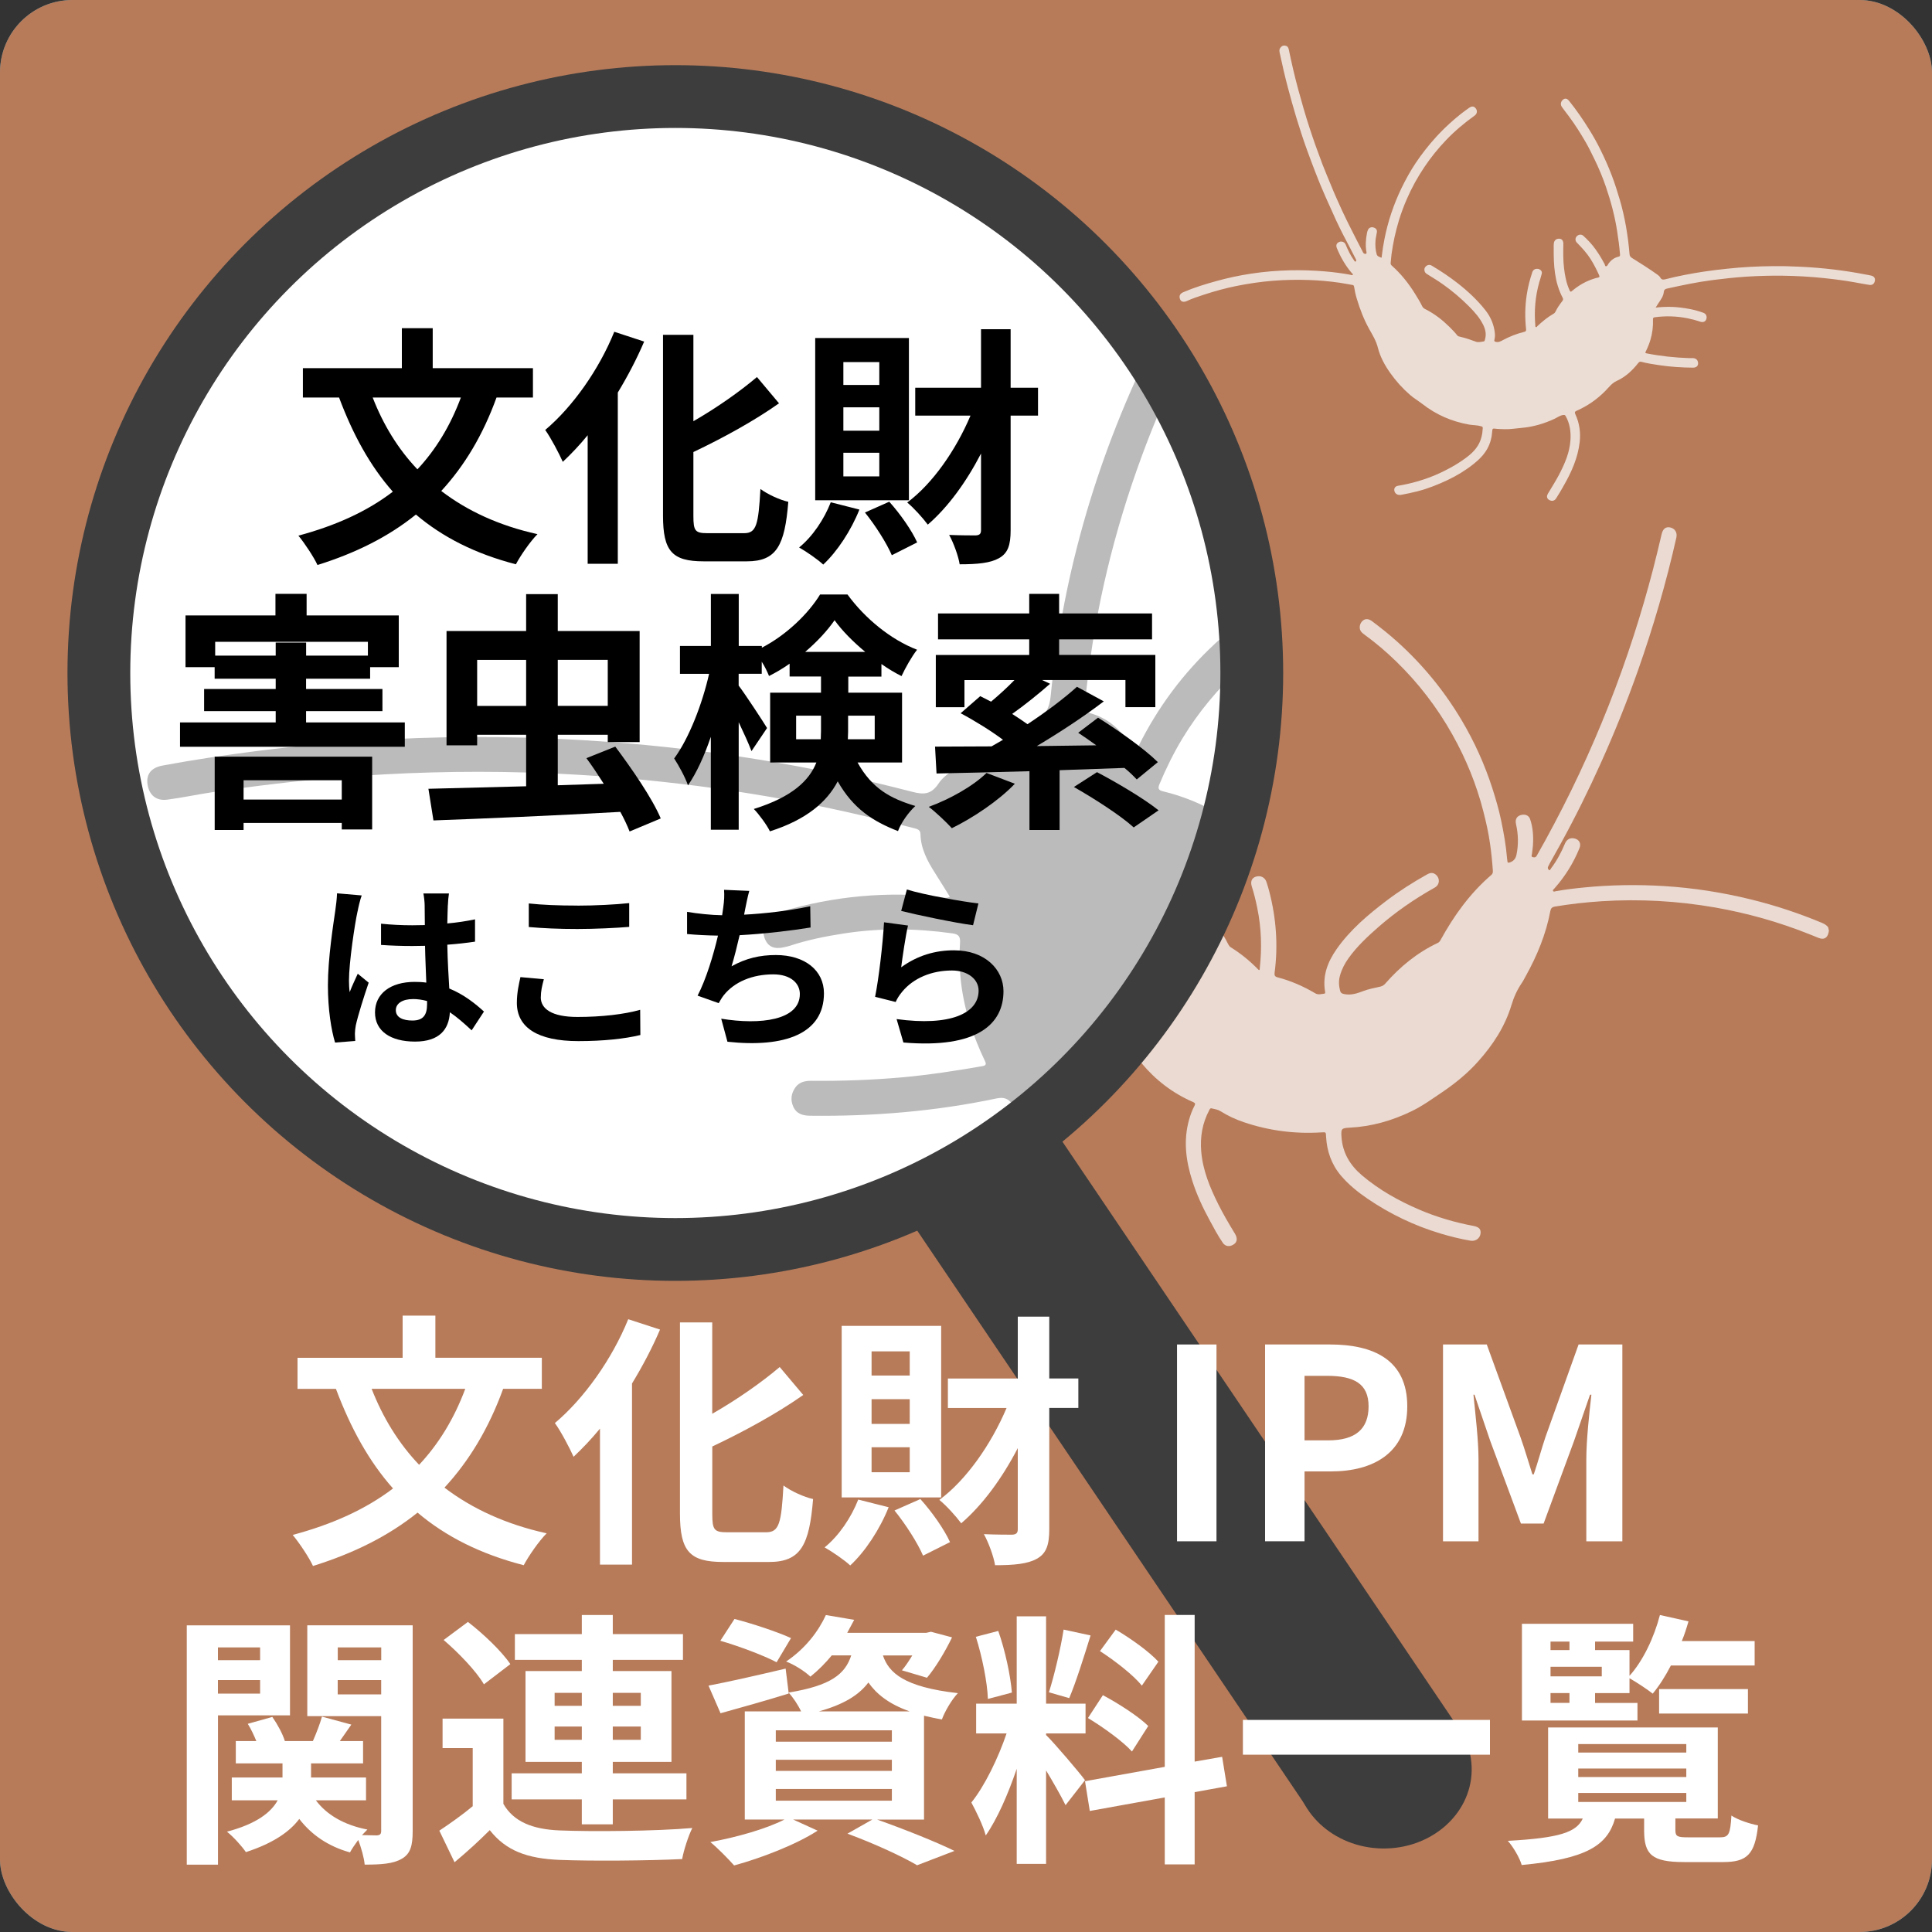
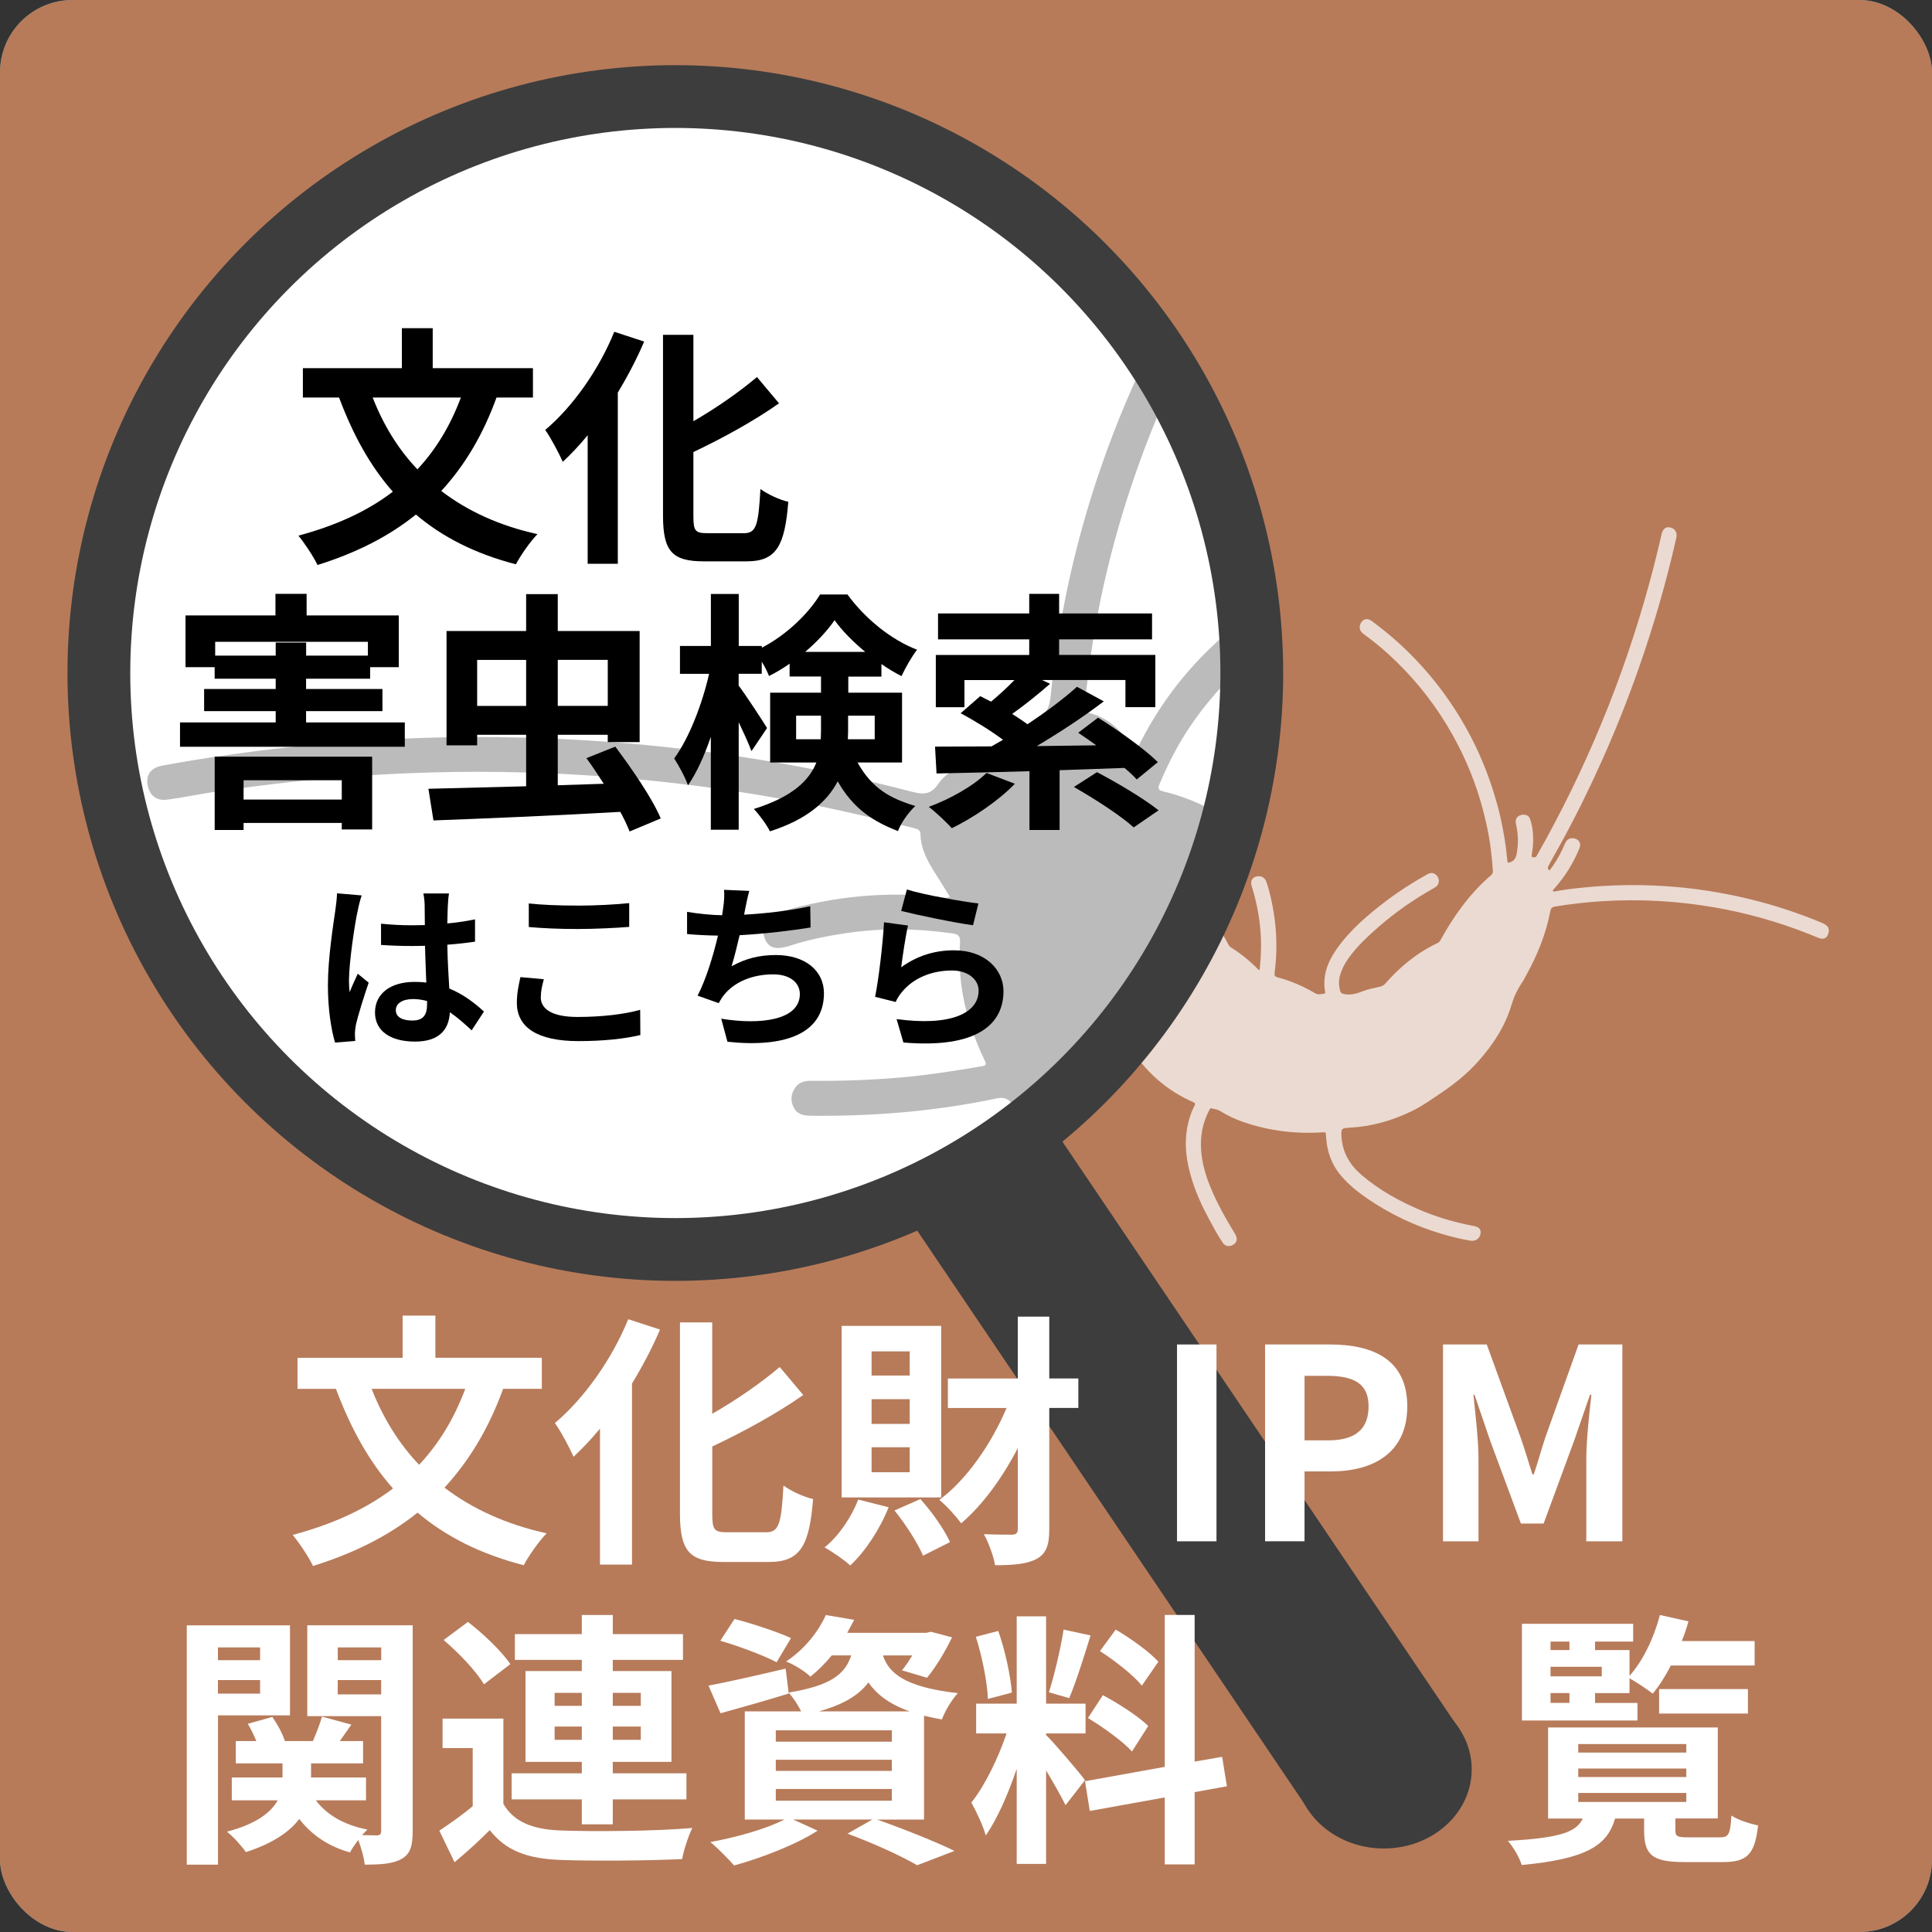
<svg xmlns="http://www.w3.org/2000/svg" viewBox="0 0 400 400">
  <rect x="0" y="0" width="400" height="400" fill="#333333" stroke="none" />
  <defs>
    <style>
      .cls-1 {
        fill: #b77b5a;
      }

      .cls-1, .cls-2, .cls-3, .cls-4, .cls-5, .cls-6, .cls-7, .cls-8, .cls-9 {
        stroke-width: 0px;
      }

      .cls-10, .cls-2 {
        opacity: .9;
      }

      .cls-2, .cls-5, .cls-6 {
        fill: #fff;
      }

      .cls-4, .cls-11 {
        fill: none;
      }

      .cls-12 {
        opacity: .8;
      }

      .cls-5 {
        opacity: .82;
      }

      .cls-7 {
        fill: #3d3d3d;
      }

      .cls-8 {
        fill: #4f93a8;
      }

      .cls-11 {
        stroke: #3d3d3d;
        stroke-miterlimit: 10;
        stroke-width: 13px;
      }

      .cls-9 {
        fill: #aaa;
      }
    </style>
  </defs>
  <g id="_背景" data-name="背景">
    <g id="IPM3">
      <rect class="cls-8" x="0" y="0" width="400" height="400" rx="15" ry="15" />
    </g>
    <g id="IPM3-2" data-name="IPM3">
      <rect class="cls-1" y="0" width="400" height="400" rx="15" ry="15" />
    </g>
  </g>
  <g id="_アイコン" data-name="アイコン">
    <g id="IPM虫眼鏡3">
      <g id="_虫眼鏡取手" data-name="虫眼鏡取手">
        <polygon class="cls-7" points="270.71 374.43 185.72 248.6 216.76 231.63 301.76 357.46 270.71 374.43" />
        <ellipse id="IPM虫眼鏡" class="cls-7" cx="286.45" cy="366.28" rx="16.45" ry="18.26" transform="translate(-84.93 646.08) rotate(-88.97)" />
      </g>
      <circle id="_虫眼鏡" data-name="虫眼鏡" class="cls-6" cx="139.82" cy="139.96" r="115.02" />
      <g id="_シミ2" data-name="シミ2">
        <g class="cls-12">
          <path class="cls-6" d="M250.76,170.97c0-.3,0-.61,0-.91,0-.1,0-.19,0-.29-.09.34-.18.69-.28,1.03.09.05.18.11.28.16Z" />
          <path class="cls-6" d="M247.31,187.07c.36.31.53.31.75-.14,1.16-2.42,1.8-4.98,2.19-7.61-1.16,2.42-2.37,4.82-3.61,7.19.23.19.45.36.67.56Z" />
          <path class="cls-6" d="M252.4,116.82c-.09-.2-.22-.35-.36-.49.14.71.28,1.41.41,2.13.21-.51.22-1.05-.05-1.64Z" />
          <path class="cls-2" d="M378.54,192.02c-.34-.46-.8-.73-1.32-.95-4.79-2-9.71-3.63-14.74-4.86-5.91-1.45-11.91-2.39-18-2.76-5.51-.34-11.01-.25-16.5.29-1.97.19-3.93.42-5.88.78-.19.04-.45.16-.56-.06-.11-.22.16-.34.27-.5.02-.03.06-.06.08-.09,2.18-2.47,3.89-5.23,5.13-8.28.39-.95-.07-1.78-1.06-2-.87-.2-1.59.19-1.95,1.06-.76,1.83-1.7,3.57-2.9,5.16-.1.13-.17.48-.42.3-.18-.12-.3-.39-.18-.66.1-.22.21-.44.33-.66.77-1.39,1.55-2.77,2.32-4.17,2.98-5.42,5.71-10.95,8.25-16.59,2.84-6.29,5.4-12.68,7.7-19.18,3.18-9.03,5.86-18.2,7.96-27.54.23-1.03-.27-1.87-1.24-2.1-.91-.21-1.54.25-1.8,1.35-.58,2.46-1.16,4.92-1.8,7.37-1.2,4.6-2.53,9.16-3.99,13.68-3.15,9.75-6.91,19.27-11.26,28.55-2.2,4.69-4.56,9.3-7.04,13.84-.58,1.06-1.19,2.09-1.76,3.15-.2.36-.45.41-.81.32-.43-.11-.23-.41-.2-.64.07-.67.19-1.33.22-2,.1-1.78-.02-3.55-.6-5.24-.23-.68-.85-.99-1.56-.91-1.09.13-1.61.85-1.36,1.93.48,2.1.54,4.19.11,6.31-.17.83-.55,1.33-1.34,1.62-.44.16-.54.07-.56-.34,0-.12-.04-.24-.05-.36-.22-2.75-.7-5.46-1.27-8.14-.46-2.19-1.1-4.34-1.78-6.48-1.6-4.97-3.74-9.7-6.41-14.18-3.6-6.05-8.02-11.44-13.26-16.16-1.68-1.52-3.45-2.92-5.26-4.28-.64-.48-1.3-.54-1.81-.17-.6.44-.87,1.27-.64,1.96.16.45.52.72.88.99,2.32,1.68,4.49,3.53,6.54,5.52,4.64,4.5,8.54,9.58,11.7,15.22,2.8,5,4.96,10.27,6.38,15.83.58,2.25,1.09,4.52,1.41,6.82.26,1.84.45,3.68.57,5.53.02.34-.04.62-.33.86-4.41,3.79-7.73,8.42-10.51,13.48-.14.26-.3.46-.58.59-4.23,2-7.78,4.9-10.85,8.41-.3.34-.63.54-1.07.64-1.17.26-2.36.48-3.49.91-1.28.49-2.55.91-3.97.62-.47-.1-.71-.24-.83-.71-.27-1.03-.32-2.06-.03-3.08.36-1.31.97-2.5,1.76-3.61,1.77-2.48,3.98-4.53,6.25-6.52,3.55-3.09,7.4-5.76,11.51-8.06.38-.21.71-.48.86-.91.23-.65.03-1.36-.51-1.82-.54-.45-1.08-.48-1.81-.07-2.92,1.63-5.75,3.43-8.42,5.45-3.84,2.92-7.52,6.02-10.32,10.01-1.84,2.62-2.96,5.49-2.4,8.79.03.18.07.43-.17.45-.62.06-1.24.29-1.85-.07-2.45-1.45-5.04-2.59-7.8-3.31-.54-.14-.7-.38-.63-.94.75-5.67.34-11.27-1.09-16.8-.18-.69-.38-1.38-.61-2.05-.33-.95-1.25-1.37-2.23-1.04-.82.28-1.1,1.03-.79,2.01.47,1.47.83,2.97,1.14,4.49.85,4.13.97,8.29.51,12.47-.01.13.03.3-.15.36-.05-.04-.11-.07-.15-.11-1.72-1.76-3.6-3.31-5.69-4.6-.26-.16-.4-.38-.54-.64-.6-1.21-1.28-2.38-2.12-3.43-.38-.48-.41-.87-.11-1.38.61-1.02,1.03-2.12,1.42-3.24,1.38-4.01,1.72-8.16,1.77-12.36,0-.83.1-1.68-.06-2.5-.17-.84-.9-1.33-1.77-1.25-.39.04-.7.18-.92.42-.12.48-.26.95-.39,1.43,0,.08,0,.17,0,.25,0,.27,0,.54,0,.81.78.46,1.55.93,2.3,1.44-.88,2.02-1.81,4.01-2.76,5.99-.35,2.35-.92,4.63-1.95,6.78-.19.4-.35.41-.66.12-.2-.17-.4-.33-.6-.5-5.16,9.83-11.12,19.16-17.82,27.91,1.01.81,2.1,1.53,3.3,2.12,1,.49,1.74,1.2,2.45,2.04,2.92,3.5,6.46,6.2,10.65,8.02.5.22.47.43.26.82-.48.9-.82,1.86-1.1,2.85-1.21,4.31-.65,8.53.69,12.69.89,2.78,2.12,5.43,3.51,7.99.88,1.63,1.75,3.28,2.8,4.81.51.74,1.38.85,2.17.36.72-.45.89-1.12.49-1.97-.11-.24-.26-.46-.4-.69-1.12-1.85-2.21-3.72-3.18-5.65-1.74-3.48-3.23-7.04-3.56-10.98-.25-3,.23-5.85,1.65-8.53.11-.22.2-.47.53-.39.61.15,1.23.22,1.79.57,1.51.95,3.12,1.7,4.8,2.27,5.22,1.78,10.59,2.47,16.08,2.13,1.01-.06.95-.08,1,.9.17,3.02,1.12,5.74,3.1,8.07,1.57,1.85,3.44,3.36,5.43,4.72,4.68,3.2,9.74,5.62,15.17,7.25,2.03.61,4.09,1.12,6.18,1.48,1.04.18,1.93-.44,2.09-1.4.15-.93-.27-1.43-1.43-1.65-3.86-.73-7.62-1.82-11.23-3.37-4.27-1.83-8.31-4.08-11.87-7.1-2.47-2.09-4.03-4.67-4.25-7.97-.11-1.69-.02-1.82,1.7-1.91,4.53-.23,8.79-1.45,12.85-3.42,2.16-1.04,4.09-2.44,6.07-3.77,2.83-1.9,5.45-4.02,7.71-6.56,3.05-3.42,5.52-7.19,6.85-11.6.5-1.67,1.19-3.19,2.16-4.62.31-.45.55-.95.82-1.43,2.35-4.23,4.18-8.67,5.08-13.44.11-.58.35-.83.92-.93,3.22-.54,6.46-.9,9.71-1.11,7.89-.5,15.73-.06,23.52,1.3,6.65,1.17,13.12,2.99,19.39,5.49.68.27,1.36.56,2.04.82,1.05.4,1.76.02,2.01-1.07.03-.14.06-.28.09-.42l-.16-.72Z" />
          <path class="cls-6" d="M250.76,169.38c0,.13,0,.27,0,.4.15-.53.3-1.07.43-1.6-.26.28-.41.69-.43,1.2Z" />
-           <path class="cls-6" d="M245.22,185.42c.48.34.95.71,1.41,1.09,1.25-2.37,2.45-4.77,3.61-7.19.02-.12.04-.23.06-.35.37-2.65.45-5.32.45-7.99-.09-.05-.18-.11-.28-.16-1.43,5.02-3.19,9.9-5.26,14.61Z" />
          <path class="cls-6" d="M212.38,228.57c.89,1.06,1.81,2.08,2.77,3.06,4.01-4.44,7.84-9.04,11.48-13.79-.53-.42-1.04-.86-1.53-1.33-3.93,4.34-8.18,8.37-12.72,12.07Z" />
          <path class="cls-6" d="M254.78,142.84c.18-.17.36-.35.54-.52,1.49-1.38,1.52-3.12.2-4.64-.21-.25-.46-.44-.72-.61.01.75.03,1.51.03,2.26,0,1.17-.02,2.34-.06,3.51Z" />
          <path class="cls-9" d="M224.84,217.55c-.18-.17-.37-.34-.55-.52,8.88-9.82,16.2-21.08,21.59-33.37.21.14.41.3.61.45,2.22-5.07,4.12-10.32,5.65-15.73-3.51-2.01-7.27-3.57-11.34-4.54-.93-.22-1.12-.58-.76-1.46,1.38-3.29,2.95-6.49,4.8-9.54,3.29-5.42,7.33-10.22,11.93-14.56.04-1.25.06-2.51.06-3.77,0-.81-.02-1.62-.03-2.43-1.24-.81-2.86-.76-4.17.24-.41.31-.78.67-1.16,1.02-6.52,6.07-11.75,13.1-15.72,21.07-.18.37-.41.93-.7.98-.54.1-.65-.56-.88-.94-2.06-3.37-4.81-5.86-8.72-6.86-.81-.21-1.04-.64-.93-1.42.19-1.3.32-2.6.47-3.91,1.82-16.39,5.69-32.3,11.38-47.76,2.05-5.59,4.35-11.07,6.89-16.44-1.33-2.59-2.74-5.12-4.24-7.59-11.62,23.23-18.88,47.75-21.49,73.61-.24,2.39-.88,3.85-3.18,5.07-4.55,2.41-8.84,5.31-13.18,8.09-2.4,1.54-5.26,2.61-6.88,5.02-1.51,2.24-3.02,2.3-5.44,1.67-20.61-5.35-41.55-8.75-62.79-10.33-15.12-1.13-30.25-1.32-45.4-.54-9.27.48-18.51,1.29-27.71,2.46-6.46.83-12.9,1.79-19.3,2.98-2.37.44-3.4,1.81-3.11,3.86.32,2.24,1.8,3.51,4.1,3.2,3.25-.43,6.46-1.13,9.7-1.6,8.53-1.24,17.08-2.3,25.68-2.99,12.86-1.04,25.74-1.4,38.64-1.04,19.3.54,38.44,2.63,57.41,6.26,7.79,1.49,15.49,3.33,23.17,5.27.66.17,1.31.34,1.33,1.19.06,3.09,1.47,5.67,3.07,8.18,1.02,1.6,2.01,3.22,3.02,4.84-.62.34-1.09.17-1.54.11-11.38-1.32-22.54-.27-33.51,3-.58.17-1.16.4-1.69.69-1.68.94-2.32,3-1.56,4.9.67,1.67,1.96,2.22,4.06,1.73.37-.09.73-.17,1.09-.28,3.7-1.23,7.51-1.99,11.36-2.58,7.43-1.13,14.85-1.04,22.28,0,1.39.19,1.7.68,1.61,2.07-.37,5.71.35,11.3,2.12,16.77.83,2.55,1.81,5.02,2.97,7.43.27.56.51,1.06-.42,1.22-5.63.97-11.28,1.85-16.97,2.35-6.12.53-12.26.75-18.4.69-1.29-.01-2.55.2-3.38,1.36-.88,1.24-1.07,2.59-.44,3.99.67,1.51,1.98,1.86,3.48,1.88,12.98.15,25.84-.89,38.55-3.57,1.48-.31,2.39-.07,3.34,1.16.5.65,1.03,1.27,1.56,1.89,4.89-3.98,9.47-8.32,13.69-12.99Z" />
          <path class="cls-6" d="M245.22,185.42c-5.02,11.46-11.84,21.94-20.12,31.08.49.47,1,.91,1.53,1.33,7.52-9.82,14.21-20.3,20-31.33-.46-.38-.93-.74-1.41-1.09Z" />
          <path class="cls-6" d="M250.24,179.31c1.06-2.22,2.1-4.46,3.09-6.72-.84-.57-1.71-1.11-2.58-1.62,0,2.67-.09,5.34-.45,7.99-.02.12-.04.23-.06.35Z" />
          <path class="cls-6" d="M224.59,216.02c.17.17.34.32.51.48,8.28-9.14,15.1-19.63,20.12-31.08-.19-.14-.38-.28-.57-.41-5,11.43-11.81,21.89-20.06,31.02Z" />
        </g>
        <g class="cls-10">
-           <path class="cls-5" d="M342.79,63.68c1.17-.13,2.25-.17,3.33-.14,1.24.04,2.46.2,3.68.43.98.18,1.94.45,2.87.79.62.23.83.88.54,1.46-.2.4-.63.56-1.18.38-.86-.29-1.73-.52-2.62-.7-2.27-.45-4.55-.53-6.84-.21-.3.04-.35.19-.34.47.05,1.44-.12,2.86-.54,4.24-.25.82-.57,1.62-.96,2.39-.11.22-.13.31.18.37,2.91.58,5.84.88,8.8.99.3.01.61-.03.9,0,.61.06.98.51.96,1.11-.02.55-.39.86-1.06.86-2.32-.02-4.64-.17-6.94-.51-1.25-.19-2.5-.37-3.73-.7-.28-.08-.47,0-.66.25-1.22,1.55-2.65,2.88-4.45,3.7-1.01.46-1.6,1.29-2.32,2.03-1.74,1.78-3.75,3.17-6.02,4.17-.41.18-.38.38-.22.73.85,1.84,1.11,3.79.88,5.79-.38,3.22-1.67,6.11-3.26,8.9-.52.92-1.04,1.84-1.62,2.72-.28.43-.71.57-1.13.44-.71-.23-.95-.76-.57-1.41.77-1.31,1.6-2.59,2.31-3.94,1.18-2.27,2.21-4.6,2.37-7.2.11-1.73-.13-3.4-.99-4.94-.13-.24-.26-.26-.5-.23-.69.08-1.22.51-1.82.79-2.17,1.01-4.42,1.67-6.81,1.88-1.19.1-2.36.31-3.56.27-.68-.02-1.36-.03-2.03-.12-.41-.06-.46.11-.48.43-.09,1.29-.37,2.53-1,3.68-.71,1.3-1.74,2.31-2.88,3.22-1.65,1.31-3.44,2.4-5.33,3.3-1.99.94-4.03,1.76-6.18,2.32-1.16.3-2.31.55-3.49.76-.58.1-1.08-.11-1.3-.57-.29-.61-.02-1.18.64-1.3,1.33-.22,2.64-.51,3.93-.88,1.67-.48,3.3-1.06,4.87-1.81,1.43-.68,2.84-1.42,4.15-2.3,1.38-.93,2.73-1.9,3.62-3.35.68-1.12.94-2.34,1-3.62.01-.27-.15-.31-.35-.37-.8-.24-1.64-.2-2.45-.34-3.59-.63-6.83-2.03-9.71-4.28-.82-.64-1.73-1.16-2.52-1.85-1.56-1.35-2.93-2.87-4.12-4.55-1.14-1.61-2.09-3.34-2.57-5.26-.35-1.37-1.04-2.53-1.72-3.72-1.16-2.05-1.99-4.23-2.66-6.47-.24-.8-.41-1.61-.54-2.42-.04-.25-.15-.34-.37-.37-.89-.15-1.78-.33-2.67-.46-2.09-.3-4.19-.49-6.3-.56-2.49-.09-4.98-.04-7.46.16-2.53.2-5.03.57-7.52,1.07-2.29.46-4.55,1.08-6.77,1.81-1.2.39-2.41.79-3.56,1.32-.67.3-1.17.15-1.38-.38-.26-.67-.03-1.15.66-1.45,2.25-.97,4.58-1.68,6.94-2.33,2.31-.64,4.66-1.14,7.03-1.5,2.73-.42,5.48-.65,8.24-.71,2.38-.05,4.76.03,7.13.23,1.78.15,3.56.38,5.33.71.14.03.32.15.42,0,.11-.17-.1-.26-.19-.36-1.33-1.55-2.33-3.3-3.1-5.18-.25-.6-.05-1.06.53-1.28.52-.2,1.09.05,1.3.57.47,1.13.99,2.24,1.71,3.23.09.12.17.36.36.26.2-.1.12-.32.03-.48-.36-.71-.72-1.42-1.09-2.13-.51-.99-1.04-1.97-1.55-2.96-.5-1-1-1.99-1.47-3.01-.74-1.62-1.46-3.24-2.19-4.87-.74-1.67-1.44-3.36-2.09-5.06-.59-1.53-1.17-3.07-1.73-4.62-.8-2.21-1.52-4.45-2.21-6.7-.63-2.06-1.19-4.15-1.75-6.23-.63-2.35-1.16-4.72-1.67-7.09-.08-.36-.14-.72.09-1.05.24-.35.55-.56.99-.5.45.06.69.33.78.76.57,2.76,1.2,5.52,1.94,8.24.75,2.74,1.52,5.47,2.41,8.17.82,2.51,1.71,4.99,2.65,7.46.56,1.47,1.19,2.9,1.78,4.36.7,1.74,1.48,3.44,2.25,5.14.61,1.33,1.27,2.64,1.92,3.94.78,1.56,1.59,3.11,2.39,4.66.09.18.18.35.41.38.26.04.42-.03.35-.34-.26-1.33-.15-2.65.1-3.96.04-.24.12-.47.22-.69.19-.42.66-.6,1.11-.47.53.15.79.48.72.99-.07.55-.24,1.09-.28,1.65-.08.97-.04,1.92.22,2.87.13.5.56.56.91.73.18.09.15-.17.16-.28.14-1.2.32-2.39.56-3.57.72-3.64,1.89-7.13,3.5-10.48.87-1.8,1.83-3.54,2.93-5.2,1.31-1.96,2.76-3.8,4.35-5.54,1.11-1.21,2.3-2.35,3.54-3.43,1.05-.9,2.13-1.77,3.28-2.55.54-.37,1.02-.27,1.36.25.31.46.19,1.05-.28,1.39-2.12,1.52-4.13,3.2-5.93,5.09-1.63,1.71-3.13,3.55-4.45,5.52-1.42,2.11-2.65,4.32-3.66,6.65-.63,1.45-1.19,2.93-1.65,4.45-.7,2.3-1.21,4.64-1.53,7.02-.08.6-.11,1.2-.18,1.8-.03.24.07.4.24.55,1.89,1.68,3.44,3.63,4.77,5.76.54.87,1.08,1.74,1.53,2.66.23.47.67.59,1.05.8,1.7.92,3.2,2.09,4.57,3.45.57.56,1.13,1.13,1.62,1.76.18.23.45.25.69.31,1.09.25,2.14.62,3.19,1.01.52.19,1.07,0,1.61-.06.21-.02.23-.3.28-.48.28-1.01.09-1.97-.36-2.9-.72-1.49-1.8-2.7-2.95-3.86-1.68-1.69-3.5-3.23-5.45-4.61-.99-.7-2.02-1.32-3.04-1.96-.28-.17-.59-.34-.7-.67-.14-.4-.08-.78.25-1.08.38-.33.8-.37,1.21-.13,1.87,1.11,3.67,2.31,5.38,3.65,2.11,1.65,4.06,3.47,5.72,5.57,1.1,1.39,1.77,2.97,1.96,4.74.05.47.02.94-.09,1.39-.07.29,0,.36.31.43.57.14.99-.12,1.44-.36,1.4-.75,2.87-1.33,4.42-1.71.32-.08.43-.2.39-.56-.26-2.35-.22-4.7.12-7.03.24-1.63.65-3.22,1.17-4.78.26-.79,1.15-.81,1.6-.51.3.2.45.48.35.86-.14.59-.34,1.15-.51,1.73-.83,2.94-1.08,5.92-.82,8.95.01.13-.02.31.12.36.16.06.22-.13.31-.21,1.04-.97,2.13-1.87,3.37-2.58.19-.11.3-.26.38-.43.38-.78.87-1.48,1.4-2.16.18-.24.23-.43.09-.69-1.7-3.22-1.89-6.72-1.86-10.26,0-.33-.02-.67.02-.99.07-.65.5-1.01,1.13-.99.54.02.85.39.84,1.07-.02,1.69-.06,3.38.15,5.06.19,1.58.48,3.13,1.16,4.59.17.37.28.27.51.08,1.38-1.15,2.91-2.04,4.64-2.56.23-.07.46-.15.7-.18.36-.04.37-.22.25-.5-.52-1.16-1.09-2.28-1.77-3.36-.79-1.25-1.78-2.31-2.81-3.36-.4-.4-.41-.93-.05-1.34.35-.39.95-.47,1.35-.11.95.86,1.83,1.8,2.57,2.85.64.91,1.23,1.85,1.75,2.85,0,.01.02.03.03.04.17.18.07.6.39.58.23-.02.34-.36.49-.56.53-.72,1.2-1.23,2.08-1.43.35-.08.31-.3.29-.55-.13-1.55-.33-3.09-.57-4.62-.48-3.16-1.3-6.23-2.33-9.25-.66-1.95-1.46-3.86-2.37-5.73-.6-1.23-1.2-2.47-1.89-3.66-1.02-1.76-2.11-3.47-3.32-5.12-.52-.72-1.09-1.4-1.59-2.14-.33-.49-.17-1.13.36-1.5.38-.27.78-.17,1.17.31,1.55,1.93,2.95,3.97,4.25,6.08.82,1.33,1.58,2.68,2.26,4.07.85,1.73,1.65,3.49,2.33,5.3.63,1.65,1.16,3.33,1.66,5.02,1.08,3.69,1.7,7.47,2.02,11.29.03.38.19.57.5.77,1.79,1.11,3.58,2.24,5.3,3.47.22.16.43.35.56.58.26.46.58.48,1.05.36,2.66-.68,5.36-1.19,8.08-1.6,1.55-.23,3.11-.41,4.67-.58,3.21-.35,6.43-.51,9.66-.54,1.89-.02,3.77.04,5.65.13,2.24.11,4.48.29,6.71.56,2.14.26,4.27.57,6.39.99.47.09.95.16,1.42.27.62.14.91.55.8,1.1-.12.62-.53.93-1.17.83-1.03-.16-2.05-.36-3.07-.54-2.05-.37-4.11-.63-6.18-.85-2.9-.31-5.8-.47-8.71-.51-2.5-.03-5.01.04-7.51.2-2.32.15-4.62.41-6.93.7-3.18.41-6.31,1.07-9.43,1.76-.4.09-.65.23-.7.71-.08.9-.64,1.61-1.12,2.34-.19.28-.37.57-.6.94Z" />
-         </g>
+           </g>
      </g>
      <circle id="_虫眼鏡縁取り" data-name="虫眼鏡縁取り" class="cls-11" cx="139.82" cy="139.34" r="119.35" />
    </g>
    <g id="_シミ1" data-name="シミ1">
      <path class="cls-4" d="M-197.24,23.89c-.23-.6-.15-.79.45-1.02C-142.32,1.76-87.85-19.38-33.38-40.53c.6-.23.79-.15,1.02.45C-10.13,17.27,12.12,74.62,34.39,131.96c.23.6.15.79-.45,1.02-54.48,21.12-108.95,42.25-163.41,63.41-.6.23-.79.15-1.02-.45-11.11-28.68-22.24-57.35-33.36-86.03s-22.25-57.35-33.39-86.02ZM-53.81,42.45c3.72-1.08,7.48-1.95,11.27-2.75,4.68-.98,9.39-1.55,14.14-1.83,3.03-.18,6.07-.21,9.1.11,1.09.11,2.19.11,3.29.15.17,0,.35.05.51,0,.29-.09.64-.19.63-.59-.01-.36-.39-.4-.61-.44-.58-.09-1.18-.08-1.77-.13-2.86-.21-5.72-.36-8.6-.3-2.08.04-4.14.18-6.21.32-4.22.3-8.38.96-12.51,1.85-5.36,1.15-10.64,2.58-15.86,4.25-2.34.75-4.66,1.52-6.95,2.4-.87.34-1.62.92-2.55,1.13-.33.08-.63.15-.85-.13-.29-.36-.74-.44-1.08-.38-1.52.28-2.64-.61-3.56-1.47-.61-.57-1.23-1.48-1.06-2.62.4-2.71.06-5.45.15-8.17.07-2-.15-3.99-.02-5.99.07-1.06-.14-2.13-.15-3.2-.04-2.52-.54-4.98-1.15-7.4-.83-3.29-1.72-6.58-3.77-9.37-.86-1.16-1.64-2.42-2.86-3.29-.23-.16-.57-.3-.68-.19-.21.21-.06.5.15.74,1.63,1.84,2.65,4.05,3.69,6.24,1.81,3.83,2.11,7.98,2.52,12.1.18,1.86.23,3.73.37,5.59.17,2.22.07,4.42.1,6.63.03,1.81-.05,3.6-.26,5.4-.04.36-.08.73-.17,1.09-.12.48-.46.69-.95.68-.51-.01-.46-.45-.52-.74-.11-.56-.21-1.12-.53-1.6-.19-.29-.45-.43-.79-.3-.32.12-.37.39-.35.69.09,1.34.38,2.67.27,4.03,0,.08.08.2.05.24-.62.82-1.2,1.68-1.91,2.43-.31.33-.88.28-1.37.22-.84-.11-1.57.37-2.36.53-.87.17-1.54.77-2.28,1.2-.58.33-.89.36-1.29-.28-.63-1-.68-2.06-.61-3.16.02-.27.16-.59-.27-.68-.38-.08-.52.23-.6.48-.45,1.36-.15,2.7.33,3.97.31.82.16,1.4-.36,2.1-.58.77-1.15,1.59-1.39,2.58-.12.5-.64.9-.23,1.53.13.21-.26.43-.52.57-1.64.9-2.82,2.34-4.19,3.56-.26.24-.35.58-.45.91-.19.65-.58.85-1.22.57-1.54-.68-3.21-.55-4.83-.74-1.53-.19-3.1-.15-4.39-1.23-.32-.27-.73-.43-1.13-.58-.3-.12-.59-.09-.76.3-.17.39-.03.57.31.72.28.13.66.24.79.48.9,1.55,2.49,1.57,3.96,1.84.23.04.45.08.64.21,1.13.8,2.43.94,3.76,1.01.54.03.96.19,1.24.74.28.56-.18.79-.4,1.1-.26.36-.61.66-.95.95-1.47,1.23-1.51,3.04-1.84,4.7-.12.62-.4,1.1-.71,1.6-.12.2-.28.33-.56.22-.91-.35-1.92,0-2.84-.38-.14-.06-.31.01-.47.12-1.78,1.18-3.88,1.53-5.84,2.23-1.34.48-2.77.77-3.93,1.7-1.39,1.11-3.01,1.78-4.66,2.38-.51.19-1-.06-1.51-.09-.76-.04-1.51-.08-2.24.2-.28.11-.68.09-.58.56.08.37.3.78.69.77,1.95-.05,3.96.57,5.79-.69.93-.64,1.97-1.15,3.02-1.55,1.09-.42,2.32-.33,3.45-.69,1.47-.46,3.03-.65,4.36-1.55.59-.4,1.65-.07,2.18.62.46.59.26,1.21-.22,1.59-1.57,1.24-1.95,3.22-3.03,4.75-1.23,1.75-1.75,3.89-3.22,5.52-.82.91-.91,2.28-1.49,3.38-1.07,2.03-1.87,4.19-2.69,6.31-.76,1.98-1.74,3.88-2.35,5.94-.53,1.77-1.91,2.81-4.15,2.89-2.12.07-4.25.22-6.37-.16-1.69-.3-3.34-.81-5.07-.92-.33-.02-.67-.11-1.01-.09-1.23.09-2.45.02-3.68-.13-.81-.1-1.61.37-2.48.36-.89-.01-1.8,0-2.7.15-.54.1-.62.43-.62.83,0,.47.41.41.69.4.82-.05,1.63-.13,2.45-.06,1.01.09,1.89.64,2.91.73,2.18.2,4.14,1.3,6.27,1.65,1.49.25,3.01.3,4.53.42,1.4.11,2.81.16,4.21.29,1.22.12,1.5.87.97,1.96-.58,1.19-1.26,2.44-.28,3.8.34.47.31,1.14.09,1.55-.57,1.09-.71,2.32-1.31,3.39-.59,1.07-1.15,2.16-1.77,3.22-.44.74-.84,1.55-1.11,2.36-.56,1.67-1.67,2.98-2.53,4.46-1.15,1.99-2.51,3.87-3.45,5.98-.07.15-.1.37-.22.45-1.32.89-1.17,2.47-1.75,3.7-.26.56-.43,1.16-.6,1.76-.12.41-.21.92.27,1.12.44.19.61-.33.8-.59.41-.57.79-1.18,1.08-1.82.6-1.34,1.8-2.13,2.73-3.18.56-.63,1.05-1.32,1.53-2.02,1.27-1.85,2.34-3.82,3.42-5.78.59-1.07,1.36-2.05,2.13-3.01.23-.29.41-.59.63-.89,1.09-1.49,2.32-2.85,3.87-3.89.34-.23.52-.6.68-.95.23-.52.57-.7,1.15-.6,1.39.24,2.54-.24,3.51-1.25.36-.38.62-.77.69-1.3.04-.33.19-.65.3-.97.24-.7.55-1.29,1.41-1.38.77-.09.88.59,1.23.99.99,1.14,1.58,2.54,2.41,3.77,1,1.5,1.69,3.21,2.98,4.52.14.14.29.29.37.46.72,1.55,1.78,2.85,2.91,4.11.22.24.34.59.44.9.33,1.05,1.12,1.72,1.95,2.35,1.1.82,1.83,1.98,2.62,3.06.69.93,1,1.18,1.63.82.56-.32.79-1.46.23-2.04-1.57-1.63-2.39-3.8-4.02-5.41-.86-.85-1.35-2.06-2.04-3.09-1.03-1.54-1.85-3.23-3.16-4.56-.8-.81-1-1.95-1.7-2.8-.64-.78-.9-1.77-1.3-2.66-.54-1.21-1.08-2.41-1.76-3.55-1.63-2.72-1-3.6.85-5.51,2.8-2.89,5.73-5.66,8.45-8.63,1.56-1.7,2.86-3.62,4.26-5.45,1.22-1.6,2.23-3.31,3.39-4.93.81-1.13,1.58-2.22,2.12-3.51.31-.76.95-.99,1.74-.73.11.04.21.12.32.13,1.65.07,2.08,1.04,2.44,2.56.41,1.69.71,3.51,1.54,5.04.79,1.45,1.06,3.08,1.95,4.46.06.09.15.19.15.29.12,1.87,1.45,2.97,2.66,4.15.28.27.53.6.91.23.35-.34.44-.72.13-1.2-.52-.81-1.32-1.39-1.72-2.29-.76-1.72-1.43-3.45-1.59-5.37-.13-1.55-.58-3.06-1.05-4.55-.46-1.48-.92-2.97-1.14-4.5-.1-.74-.41-1.21-.96-1.69-1.84-1.61-1.83-1.06-.28-2.84.57-.65.88-1.44,1.19-2.23.72-1.85.72-1.8,2.71-1.88.96-.04,1.45.3,2.02,1.08.93,1.25,1.6,2.7,2.86,3.75.6.5.89,1.42,1.21,2.19.61,1.44,2.03,2,3.07,2.96.2.18.47.16.7-.04.27-.23.21-.47.08-.76-.25-.6-.77-.96-1.19-1.42-.94-1.03-1.95-2.04-2.4-3.36-.36-1.05-.8-2.03-1.37-2.96-.59-.96-1.18-1.92-1.91-2.8-.56-.68-.87-1.55-1.67-2.08-.2-.13-.25-.56.05-.84.25-.23.42-.55.69-.73,1.58-1.05,2.27-2.74,3.14-4.31.09-.16.09-.39.07-.58-.07-1.21.84-1.78,1.61-2.4.38-.31.84,0,1.18.24.58.43,1.21.68,1.89.89.78.23,1.52.59,2.07,1.23.58.68,1.3,1.1,2.22.86.57-.15,1.11-.14,1.67,0,.38.1.71-.07.83-.38.13-.34-.18-.56-.47-.72-.41-.22-.86-.27-1.3-.27-1.43-.02-2.38-.99-3.37-1.77-.66-.53-1.27-1.06-2.09-1.33-.54-.18-.99-.35-.48-1.13.86-1.34,1.23-2.89,1.3-4.48.02-.36.09-.65.27-.95.13-.21.27-.52.14-.73-.52-.81.08-1.26.53-1.73.35-.37.47-.69.31-1.21-.24-.73.5-2.07,1.37-2.62,1.99-1.27,4.17-2.17,6.35-3.05,3.08-1.13,6.17-2.24,9.32-3.15Z" />
    </g>
  </g>
  <g id="_文字" data-name="文字">
    <g id="_文化財_害虫検索_はこちら" data-name="文化財 害虫検索 はこちら">
      <path class="cls-3" d="M89.59,67.95v8.27h20.75v6.08h-7.54c-2.81,7.75-6.6,14.09-11.44,19.35,5.36,4.11,11.96,7.18,19.92,8.94-1.51,1.51-3.54,4.47-4.47,6.24-8.42-2.18-15.18-5.62-20.7-10.3-5.67,4.58-12.43,7.96-20.38,10.45-.73-1.61-2.7-4.58-3.95-6.08,7.75-2.08,14.25-5.04,19.55-9.1-4.73-5.36-8.27-11.86-11.13-19.5h-7.49v-6.08h20.49v-8.27h6.4ZM95.41,82.3h-18.25c2.18,5.62,5.25,10.66,9.26,14.87,3.8-4.06,6.81-9,9-14.87Z" />
      <path class="cls-3" d="M133.37,70.71c-1.51,3.54-3.38,7.12-5.46,10.56v35.46h-6.24v-26.62c-1.66,2.03-3.43,3.9-5.15,5.51-.68-1.56-2.5-5.04-3.64-6.6,5.67-4.78,11.13-12.48,14.3-20.33l6.19,2.03ZM161.29,83.5c-5.15,3.64-11.6,7.18-17.73,10.09v13.21c0,3.12.36,3.59,2.91,3.59h7.59c2.55,0,2.96-1.77,3.38-9.15,1.46,1.09,4.06,2.29,5.77,2.65-.73,9-2.39,12.33-8.58,12.33h-8.94c-6.55,0-8.42-2.13-8.42-9.46v-37.44h6.29v17.89c4.89-2.81,9.67-6.19,13.16-9.15l4.58,5.46Z" />
-       <path class="cls-3" d="M177.93,105.5c-1.72,4.32-4.58,8.68-7.49,11.39-1.09-1.04-3.59-2.76-4.99-3.54,2.81-2.29,5.2-5.88,6.55-9.36l5.93,1.51ZM188.18,69.98v33.59h-19.4v-33.59h19.4ZM174.61,79.7h7.44v-4.73h-7.44v4.73ZM174.61,89.17h7.44v-4.84h-7.44v4.84ZM174.61,98.63h7.44v-4.89h-7.44v4.89ZM184.12,103.88c2.29,2.55,4.68,5.98,5.77,8.42l-5.25,2.65c-1.04-2.44-3.38-6.14-5.56-8.84l5.04-2.24ZM209.24,68.16v12.12h5.67v5.77h-5.67v23.71c0,3.12-.57,4.79-2.44,5.82-1.77.99-4.37,1.25-8.11,1.25-.26-1.66-1.25-4.42-2.18-6.08,2.44.1,4.73.1,5.51.1.78-.05,1.09-.31,1.09-1.09v-15.86c-3.07,5.93-6.86,11.13-11.02,14.72-1.04-1.4-2.91-3.48-4.26-4.58,5.25-3.9,10.09-10.87,13.1-17.99h-11.44v-5.77h13.62v-12.12h6.14Z" />
      <path class="cls-3" d="M57.03,127.42v-4.47h6.45v4.47h19.08v10.71h-5.93v2.39h-13.26v2.13h15.81v4.58h-15.81v2.34h20.44v5.04h-46.54v-5.04h19.81v-2.34h-14.82v-4.58h14.82v-2.13h-12.64v-2.39h-6.03v-10.71h18.62ZM77.05,156.65v15.08h-6.29v-1.35h-20.33v1.46h-5.98v-15.18h32.6ZM63.38,133.04v2.7h12.79v-2.86h-31.62v2.86h12.53v-2.7h6.29ZM70.76,165.54v-4h-20.33v4h20.33Z" />
      <path class="cls-3" d="M108.93,130.65v-7.64h6.55v7.64h16.95v22.99h-6.6v-1.51h-10.35v10.45l9.52-.31c-1.2-1.87-2.39-3.69-3.59-5.3l5.98-2.39c3.38,4.52,7.64,10.66,9.41,14.87l-6.45,2.7c-.47-1.2-1.09-2.55-1.92-4.06-13.83.78-28.55,1.4-38.69,1.77l-1.04-6.55,20.23-.52v-10.66h-10.14v2.18h-6.34v-23.66h16.49ZM108.93,136.63h-10.14v9.52h10.14v-9.52ZM125.83,146.14v-9.52h-10.35v9.52h10.35Z" />
      <path class="cls-3" d="M169.98,143.39v-3.33h-6.5v-2.65c-1.4.99-2.81,1.82-4.26,2.55-.36-.88-.88-1.98-1.51-2.96v2.5h-4.78v2.44c1.35,1.77,5.1,7.49,5.88,8.79l-3.22,4.78c-.57-1.51-1.61-3.8-2.65-5.98v22.26h-5.77v-19.24c-1.35,3.95-2.96,7.49-4.73,10.04-.57-1.66-1.92-4.11-2.86-5.56,3.07-4.16,5.82-11.28,7.23-17.52h-6.03v-5.77h6.4v-10.76h5.77v10.76h4.78v.36c5.04-2.6,9.62-7.02,12.06-11.02h5.67c3.64,4.99,9,9.36,14.41,11.44-1.14,1.46-2.39,3.69-3.22,5.46-1.35-.68-2.76-1.51-4.16-2.5v2.6h-6.86v3.33h11.13v14.46h-9.21c3.02,5.46,6.92,7.49,11.96,9-1.4,1.3-2.91,3.38-3.59,5.2-5.2-2.03-9.26-4.63-12.48-10.3-2.18,4.16-6.34,7.9-14.04,10.35-.57-1.25-2.34-3.64-3.33-4.63,8.01-2.5,11.49-5.93,12.95-9.62h-9.57v-14.46h10.56ZM164.83,153.06h5.1l.05-1.77v-3.12h-5.15v4.89ZM166.7,134.96h12.43c-2.5-2.08-4.78-4.37-6.34-6.55-1.51,2.18-3.64,4.47-6.08,6.55ZM175.59,151.5l-.05,1.56h5.56v-4.89h-5.51v3.33Z" />
      <path class="cls-3" d="M210.12,162.26c-3.38,3.54-8.68,7.07-13.05,9.21-1.09-1.2-3.38-3.38-4.78-4.42,4.42-1.61,9.21-4.32,11.96-7.02l5.88,2.24ZM213.09,135.59v-3.22h-18.88v-5.36h18.88v-4.06h6.19v4.06h19.24v5.36h-19.24v3.22h19.92v10.82h-6.19v-5.62h-17.26l1.66.78c-2.55,2.24-5.36,4.47-7.85,6.24,1.14.73,2.24,1.46,3.17,2.13,3.85-2.55,7.54-5.3,10.24-7.75l5.56,3.02c-4.16,3.17-9.15,6.45-13.88,9.26l12.32-.16c-1.3-.94-2.55-1.82-3.74-2.6l4.11-3.12c4.11,2.55,9.67,6.5,12.38,9.2l-4.37,3.59c-.68-.73-1.51-1.56-2.55-2.39l-13.42.47v12.38h-6.24v-12.17c-7.23.21-13.94.36-19.24.47l-.31-5.56,11.7-.05,2.39-1.35c-2.5-1.87-5.93-4-8.79-5.51l4.06-3.54,2.24,1.14c1.61-1.35,3.38-2.96,4.84-4.47h-10.35v5.62h-5.93v-10.82h19.34ZM227.13,159.87c4.06,2.13,9.78,5.51,12.74,7.9l-5.15,3.54c-2.6-2.39-8.16-5.98-12.38-8.37l4.78-3.07Z" />
      <path class="cls-3" d="M74.03,188.68c-.56,2.48-1.78,10.62-1.78,14.32,0,.74.04,1.67.15,2.41.48-1.29,1.11-2.55,1.67-3.81l2.26,1.85c-1.04,3.03-2.22,6.81-2.66,8.81-.11.52-.19,1.33-.19,1.74,0,.37.04,1,.07,1.52l-4.18.33c-.78-2.59-1.48-6.81-1.48-11.84,0-5.59,1.11-12.58,1.52-15.43.15-1.04.33-2.44.37-3.63l5.11.44c-.3.74-.74,2.63-.85,3.29ZM92.72,187.38c-.04.81-.07,2.18-.11,3.81,2.04-.18,3.96-.48,5.74-.85v4.62c-1.78.26-3.7.48-5.74.63.07,3.59.26,6.55.41,9.07,3.07,1.26,5.4,3.15,7.18,4.77l-2.55,3.89c-1.55-1.44-3.03-2.74-4.51-3.74-.18,3.55-2.18,6.07-7.21,6.07s-8.29-2.15-8.29-6.03,3.18-6.33,8.21-6.33c.85,0,1.67.04,2.41.15-.07-2.29-.22-5-.26-7.62l-2.63.04c-2.18,0-4.29-.07-6.48-.22v-4.4c2.11.22,4.26.33,6.48.33l2.59-.04-.04-4.11c0-.55-.11-1.7-.26-2.44h5.29c-.11.7-.19,1.59-.22,2.41ZM85.47,206.85c-2.11,0-3.52.89-3.52,2.29,0,1.52,1.48,2.15,3.44,2.15,2.26,0,3.03-1.18,3.03-3.37v-.67c-.96-.26-1.96-.41-2.96-.41Z" />
      <path class="cls-3" d="M111.96,206.48c0,2.37,2.26,4.07,7.59,4.07,5,0,9.73-.55,12.99-1.48l.04,5.22c-3.22.78-7.66,1.26-12.84,1.26-8.47,0-12.73-2.85-12.73-7.92,0-2.15.44-3.96.74-5.33l4.85.44c-.37,1.33-.63,2.48-.63,3.74ZM119.54,187.5c3.66,0,7.88-.22,10.73-.52v4.92c-2.59.22-7.18.44-10.69.44-3.89,0-7.1-.15-10.1-.41v-4.88c2.74.3,6.18.44,10.07.44Z" />
      <path class="cls-3" d="M149.51,189.49l.22-1.52c.22-1.59.26-2.52.18-3.74l5.22.22c-.37,1.29-.59,2.55-.85,3.77l-.22,1.15c4.22-.22,9.21-.78,13.69-1.74l.07,4.4c-3.85.63-9.73,1.33-14.69,1.59-.52,2.26-1.11,4.62-1.67,6.44,3-1.67,5.88-2.33,9.18-2.33,5.99,0,9.95,3.18,9.95,7.92,0,8.33-8.03,11.32-19.98,10.03l-1.29-4.77c8.1,1.33,16.28.33,16.28-5.11,0-2.22-1.89-4.07-5.51-4.07-4.25,0-8.03,1.52-10.25,4.33-.41.52-.67,1-1.04,1.63l-4.37-1.55c1.78-3.44,3.26-8.36,4.22-12.43-2.33-.04-4.51-.15-6.4-.33v-4.59c2.22.37,5,.67,7.25.7Z" />
      <path class="cls-3" d="M186.59,200.26c3.37-2.44,7.03-3.51,10.92-3.51,6.48,0,10.25,4,10.25,8.47,0,6.73-5.33,11.92-20.72,10.62l-1.41-4.85c11.1,1.52,16.98-1.18,16.98-5.88,0-2.41-2.29-4.18-5.51-4.18-4.18,0-7.96,1.55-10.29,4.37-.67.81-1.04,1.41-1.37,2.15l-4.26-1.07c.74-3.63,1.59-10.84,1.85-15.43l4.96.67c-.48,2.04-1.15,6.55-1.41,8.66ZM202.57,187.05l-1.11,4.51c-3.74-.48-11.99-2.22-14.88-2.96l1.18-4.44c3.51,1.11,11.58,2.52,14.8,2.89Z" />
    </g>
    <g id="_文化財IPM_関連資料一覧" data-name="文化財IPM 関連資料一覧">
      <g>
        <path class="cls-6" d="M90.14,272.37v8.74h22.04v6.43h-8.01c-2.98,8.19-7.02,14.9-12.15,20.46,5.69,4.34,12.7,7.59,21.16,9.46-1.6,1.59-3.76,4.73-4.75,6.6-8.95-2.31-16.13-5.94-21.98-10.89-6.02,4.84-13.2,8.41-21.65,11.05-.77-1.71-2.87-4.84-4.2-6.43,8.23-2.2,15.13-5.33,20.77-9.62-5.03-5.66-8.78-12.54-11.82-20.62h-7.95v-6.43h21.76v-8.74h6.79ZM96.33,287.54h-19.39c2.32,5.94,5.58,11.27,9.83,15.73,4.03-4.29,7.24-9.51,9.56-15.73Z" />
        <path class="cls-6" d="M136.65,275.28c-1.6,3.74-3.59,7.53-5.8,11.16v37.5h-6.63v-28.16c-1.77,2.15-3.65,4.12-5.47,5.83-.72-1.65-2.65-5.33-3.87-6.98,6.02-5.06,11.82-13.2,15.19-21.5l6.57,2.14ZM166.31,288.81c-5.47,3.85-12.32,7.59-18.84,10.67v13.97c0,3.3.39,3.79,3.09,3.79h8.06c2.71,0,3.15-1.87,3.59-9.68,1.55,1.16,4.31,2.42,6.13,2.8-.77,9.51-2.54,13.03-9.11,13.03h-9.5c-6.96,0-8.95-2.25-8.95-10.01v-39.59h6.68v18.92c5.19-2.97,10.27-6.54,13.97-9.68l4.86,5.77Z" />
        <path class="cls-6" d="M183.98,312.07c-1.82,4.56-4.86,9.18-7.95,12.04-1.16-1.1-3.81-2.91-5.3-3.74,2.98-2.42,5.52-6.21,6.96-9.9l6.3,1.59ZM194.86,274.51v35.52h-20.6v-35.52h20.6ZM180.45,284.79h7.9v-5h-7.9v5ZM180.45,294.8h7.9v-5.11h-7.9v5.11ZM180.45,304.81h7.9v-5.17h-7.9v5.17ZM190.56,310.37c2.43,2.7,4.97,6.32,6.13,8.91l-5.58,2.8c-1.1-2.58-3.59-6.49-5.91-9.35l5.36-2.37ZM217.24,272.59v12.81h6.02v6.1h-6.02v25.08c0,3.3-.61,5.06-2.6,6.16-1.88,1.04-4.64,1.32-8.62,1.32-.28-1.76-1.33-4.67-2.32-6.43,2.6.11,5.03.11,5.86.11.83-.05,1.16-.33,1.16-1.15v-16.77c-3.26,6.27-7.29,11.77-11.71,15.56-1.11-1.49-3.09-3.68-4.53-4.84,5.58-4.12,10.72-11.49,13.92-19.03h-12.15v-6.1h14.47v-12.81h6.52Z" />
        <path class="cls-6" d="M243.69,278.36h8.17v40.75h-8.17v-40.75Z" />
        <path class="cls-6" d="M261.92,278.36h13.42c9.06,0,16.02,3.19,16.02,12.81s-7.02,13.47-15.8,13.47h-5.47v14.46h-8.17v-40.75ZM275.01,298.21c5.63,0,8.34-2.36,8.34-7.04s-2.98-6.32-8.62-6.32h-4.64v13.36h4.92Z" />
        <path class="cls-6" d="M298.76,278.36h9.06l6.96,19.14c.88,2.47,1.66,5.17,2.49,7.75h.28c.88-2.58,1.6-5.28,2.43-7.75l6.85-19.14h9.06v40.75h-7.46v-16.99c0-3.9.61-9.51,1.05-13.36h-.28l-3.31,9.57-6.3,17.1h-4.7l-6.35-17.1-3.26-9.57h-.22c.39,3.85,1.05,9.46,1.05,13.36v16.99h-7.35v-40.75Z" />
        <path class="cls-6" d="M60.04,336.51v18.64h-14.91v30.91h-6.46v-49.55h21.38ZM53.85,341.08h-8.73v2.64h8.73v-2.64ZM45.12,347.84v2.8h8.73v-2.8h-8.73ZM85.44,336.51v42.56c0,3.03-.44,4.73-2.26,5.77-1.77,1.04-4.25,1.21-7.68,1.21-.11-1.38-.72-3.52-1.33-5.11-.66.88-1.33,1.87-1.71,2.58-4.53-1.26-8.01-3.68-10.5-6.93-1.93,2.58-5.3,5-11.05,6.87-.83-1.21-2.54-3.13-3.92-4.23,6.24-1.65,9.17-4.07,10.5-6.49h-9.5v-4.73h10.5v-2.92h-9.67v-4.62h4.25c-.5-1.21-1.11-2.53-1.77-3.57l5.08-1.43c1.05,1.49,2.15,3.52,2.6,5h5.8c.72-1.65,1.49-3.63,1.88-5.06l6.08,1.65-2.38,3.41h4.81v4.62h-10.77v2.92h11.38v4.73h-10.38c2.26,3.02,5.86,5.11,10.66,6.05l-1.11,1.15,3.09.06c.72-.06.88-.33.88-.99v-23.7h-15.3v-18.81h21.82ZM78.93,341.08h-9v2.64h9v-2.64ZM69.92,347.84v2.97h9v-2.97h-9Z" />
        <path class="cls-6" d="M104.22,373.47c2.1,3.68,6.02,5.28,11.66,5.5,6.63.27,19.77.17,27.45-.5-.77,1.54-1.77,4.56-2.1,6.43-6.85.33-18.67.44-25.41.17-6.63-.28-11.05-1.87-14.42-6.16-2.21,2.2-4.47,4.29-7.29,6.65l-3.15-6.54c2.15-1.43,4.64-3.19,6.91-5.06v-12.04h-6.24v-6.1h12.59v17.65ZM96.88,335.8c3.2,2.47,7.01,6.1,8.78,8.74l-5.47,4.18c-1.55-2.69-5.25-6.54-8.34-9.18l5.03-3.74ZM120.46,345.97v-2.31h-13.86v-5.33h13.86v-3.96h6.41v3.96h14.53v5.33h-14.53v2.31h12.15v18.81h-12.15v2.37h15.25v5.39h-15.25v5.17h-6.41v-5.17h-14.53v-5.39h14.53v-2.37h-11.66v-18.81h11.66ZM114.83,353.17h5.63v-2.69h-5.63v2.69ZM114.83,360.21h5.63v-2.75h-5.63v2.75ZM126.87,353.17h5.8v-2.69h-5.8v2.69ZM126.87,360.21h5.8v-2.75h-5.8v2.75Z" />
        <path class="cls-6" d="M162.66,345.47l.61,4.95v.22c-4.81,1.48-9.89,2.91-14.09,4.07l-2.49-5.72c4.09-.77,10.11-2.14,15.96-3.52ZM180.61,376.71h-16.41l5.08,2.31c-4.53,2.92-11.66,5.66-17.29,7.2-1.16-1.32-3.48-3.68-4.92-4.84,5.41-.99,11.49-2.7,15.36-4.67h-8.23v-22.38h11.66c-.61-1.32-1.71-2.97-2.6-3.9,8.73-1.43,11.71-3.79,12.98-7.7h-4.03c-1.27,1.54-2.71,3.02-4.42,4.4-1.22-1.16-3.42-2.53-5.03-3.13,4.09-2.75,6.74-6.38,8.23-9.62l5.86.99-1.44,2.69h16.35l.99-.22,4.36,1.16c-1.44,2.97-3.42,6.27-5.19,8.36l-5.19-1.54c.72-.82,1.44-1.92,2.15-3.08h-6.08c1.21,3.57,4.31,6.54,15.52,7.81-1.27,1.32-2.71,3.79-3.31,5.44-1.33-.22-2.54-.5-3.7-.77v21.5h-9.72c5.75,2.04,12.21,4.62,16.02,6.49l-7.73,2.97c-3.09-1.82-8.78-4.46-14.42-6.54l5.14-2.92ZM152.06,335.19c3.65.93,8.95,2.69,11.71,3.96l-2.98,5c-2.6-1.38-7.84-3.35-11.65-4.45l2.93-4.51ZM160.62,360.6h24.03v-2.36h-24.03v2.36ZM160.62,366.65h24.03v-2.31h-24.03v2.31ZM160.62,372.81h24.03v-2.42h-24.03v2.42ZM169.51,354.33h18.84c-4.36-1.54-6.9-3.63-8.56-5.99-1.99,2.64-5.14,4.56-10.27,5.99Z" />
        <path class="cls-6" d="M210.5,352.73v-18.09h6.08v18.09h8.17v6.16h-8.17v.33c1.6,1.54,6.9,7.75,8.06,9.35l-4.03,5.17c-.88-1.81-2.49-4.62-4.03-7.2v19.36h-6.08v-19.69c-1.77,5.22-4.03,10.39-6.41,13.8-.55-2.04-1.99-5-2.98-6.82,2.76-3.41,5.58-9.24,7.29-14.3h-6.3v-6.16h8.4ZM206.68,337.67c1.44,4.07,2.54,9.29,2.82,12.76l-4.97,1.32c-.11-3.46-1.21-8.85-2.49-12.87l4.64-1.21ZM225.79,338.6c-1.38,4.46-3.04,9.73-4.42,12.98l-4.2-1.21c1.1-3.46,2.43-9.07,3.04-12.98l5.58,1.21ZM241.15,365.82v-31.46h6.19v30.36l5.69-.99.99,6.1-6.68,1.21v14.96h-6.19v-13.86l-15.52,2.8-.99-6.16,16.52-2.97ZM228.34,350.97c3.2,1.7,7.4,4.4,9.39,6.38l-3.37,5.28c-1.82-2.04-5.91-5-9.11-6.93l3.09-4.73ZM230.99,337.39c3.09,1.81,7.02,4.62,8.84,6.65l-3.42,4.95c-1.71-2.14-5.52-5.11-8.67-7.15l3.26-4.45Z" />
-         <path class="cls-6" d="M308.48,356.09v7.2h-51.15v-7.2h51.15Z" />
        <path class="cls-6" d="M355.65,357.63v18.86h-8.78v2.42c0,1.32.44,1.49,2.65,1.49h6.57c1.82,0,2.15-.6,2.38-4.51,1.27.88,3.81,1.71,5.52,2.04-.66,6.05-2.32,7.59-7.24,7.59h-8.06c-6.68,0-8.29-1.54-8.29-6.54v-2.47h-6.02c-1.6,5.55-5.85,8.36-19.33,9.62-.39-1.43-1.77-3.79-2.87-5,10.83-.6,14.2-1.81,15.52-4.62h-7.18v-18.86h35.13ZM338.14,339.87h-7.9v1.76h7.13v5.33c2.82-3.13,5.08-7.92,6.3-12.59l5.91,1.32c-.39,1.38-.83,2.75-1.38,4.07h15.08v5.06h-17.34c-1.16,2.25-2.43,4.23-3.76,5.83-1.11-.88-3.37-2.37-4.81-3.19v3.08h-7.13v2.04h8.78v3.63h-23.92v-20.02h23.03v3.68ZM324.94,339.87h-3.92v1.76h3.92v-1.76ZM321.02,347.07h10.61v-1.98h-10.61v1.98ZM321.02,350.53v2.04h3.92v-2.04h-3.92ZM326.76,362.85h22.37v-1.76h-22.37v1.76ZM326.76,367.91h22.37v-1.76h-22.37v1.76ZM326.76,373.08h22.37v-1.87h-22.37v1.87ZM361.89,349.71v5.06h-18.39v-5.06h18.39Z" />
      </g>
    </g>
  </g>
</svg>